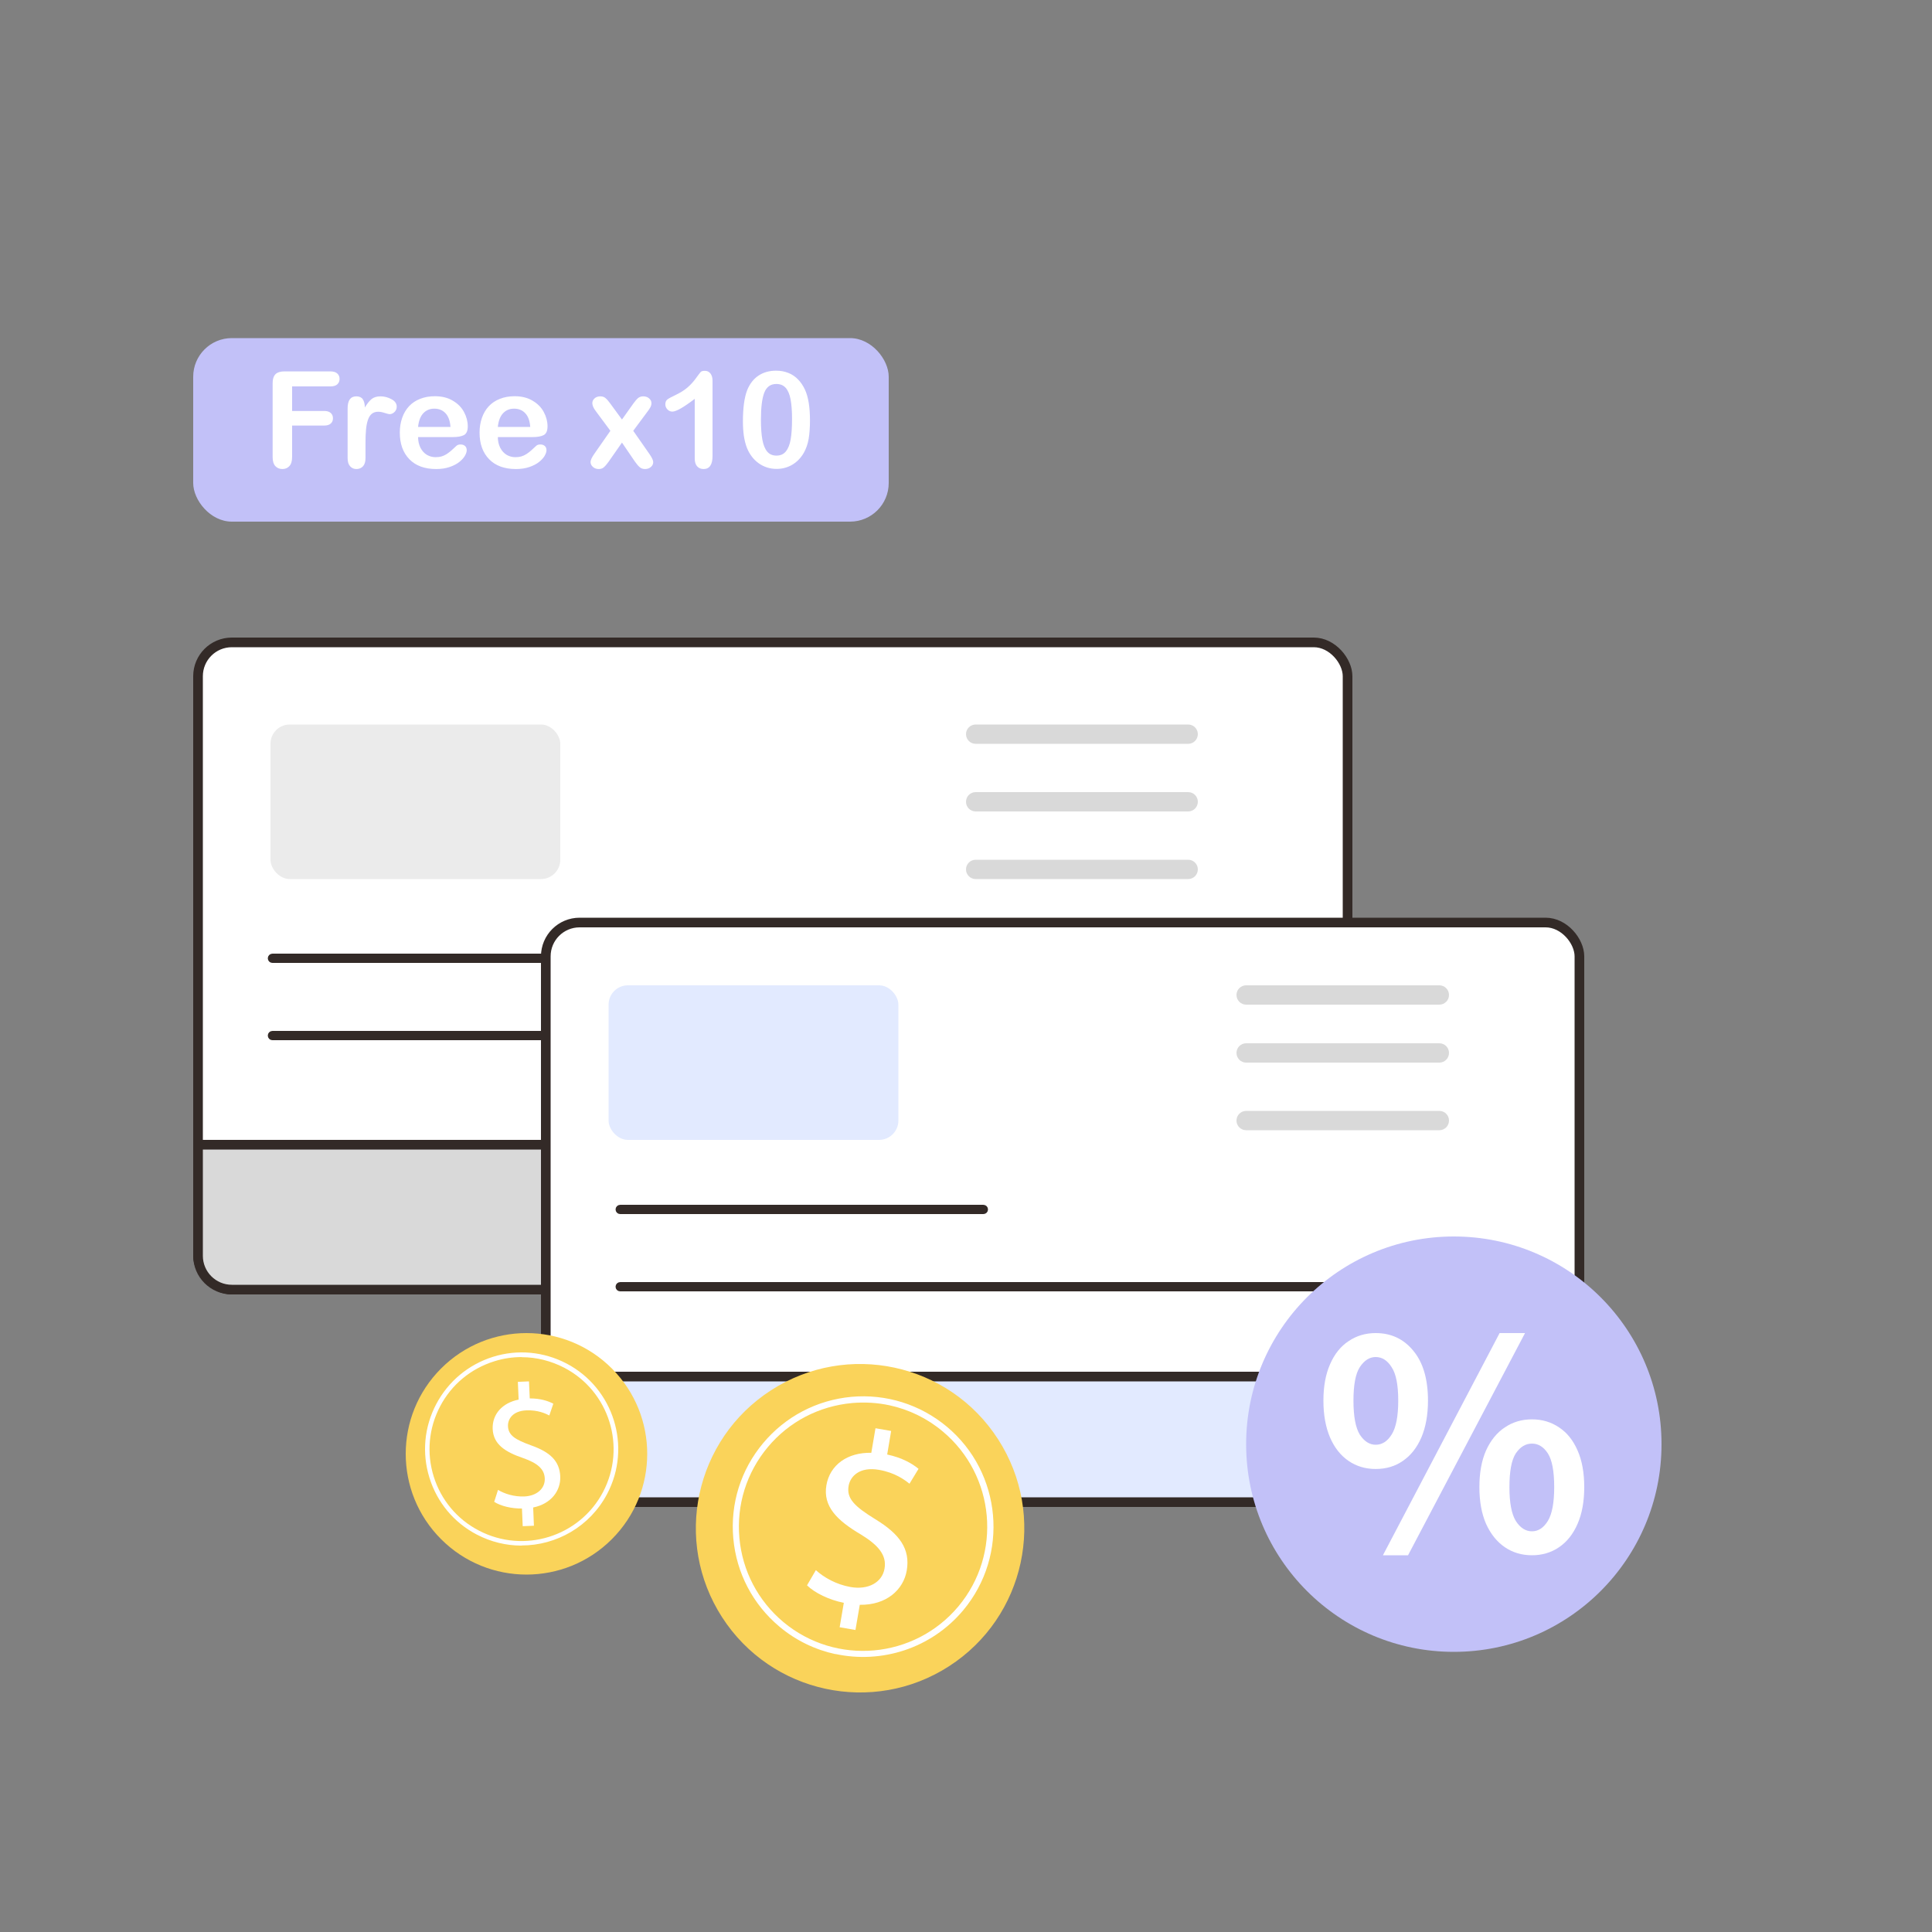
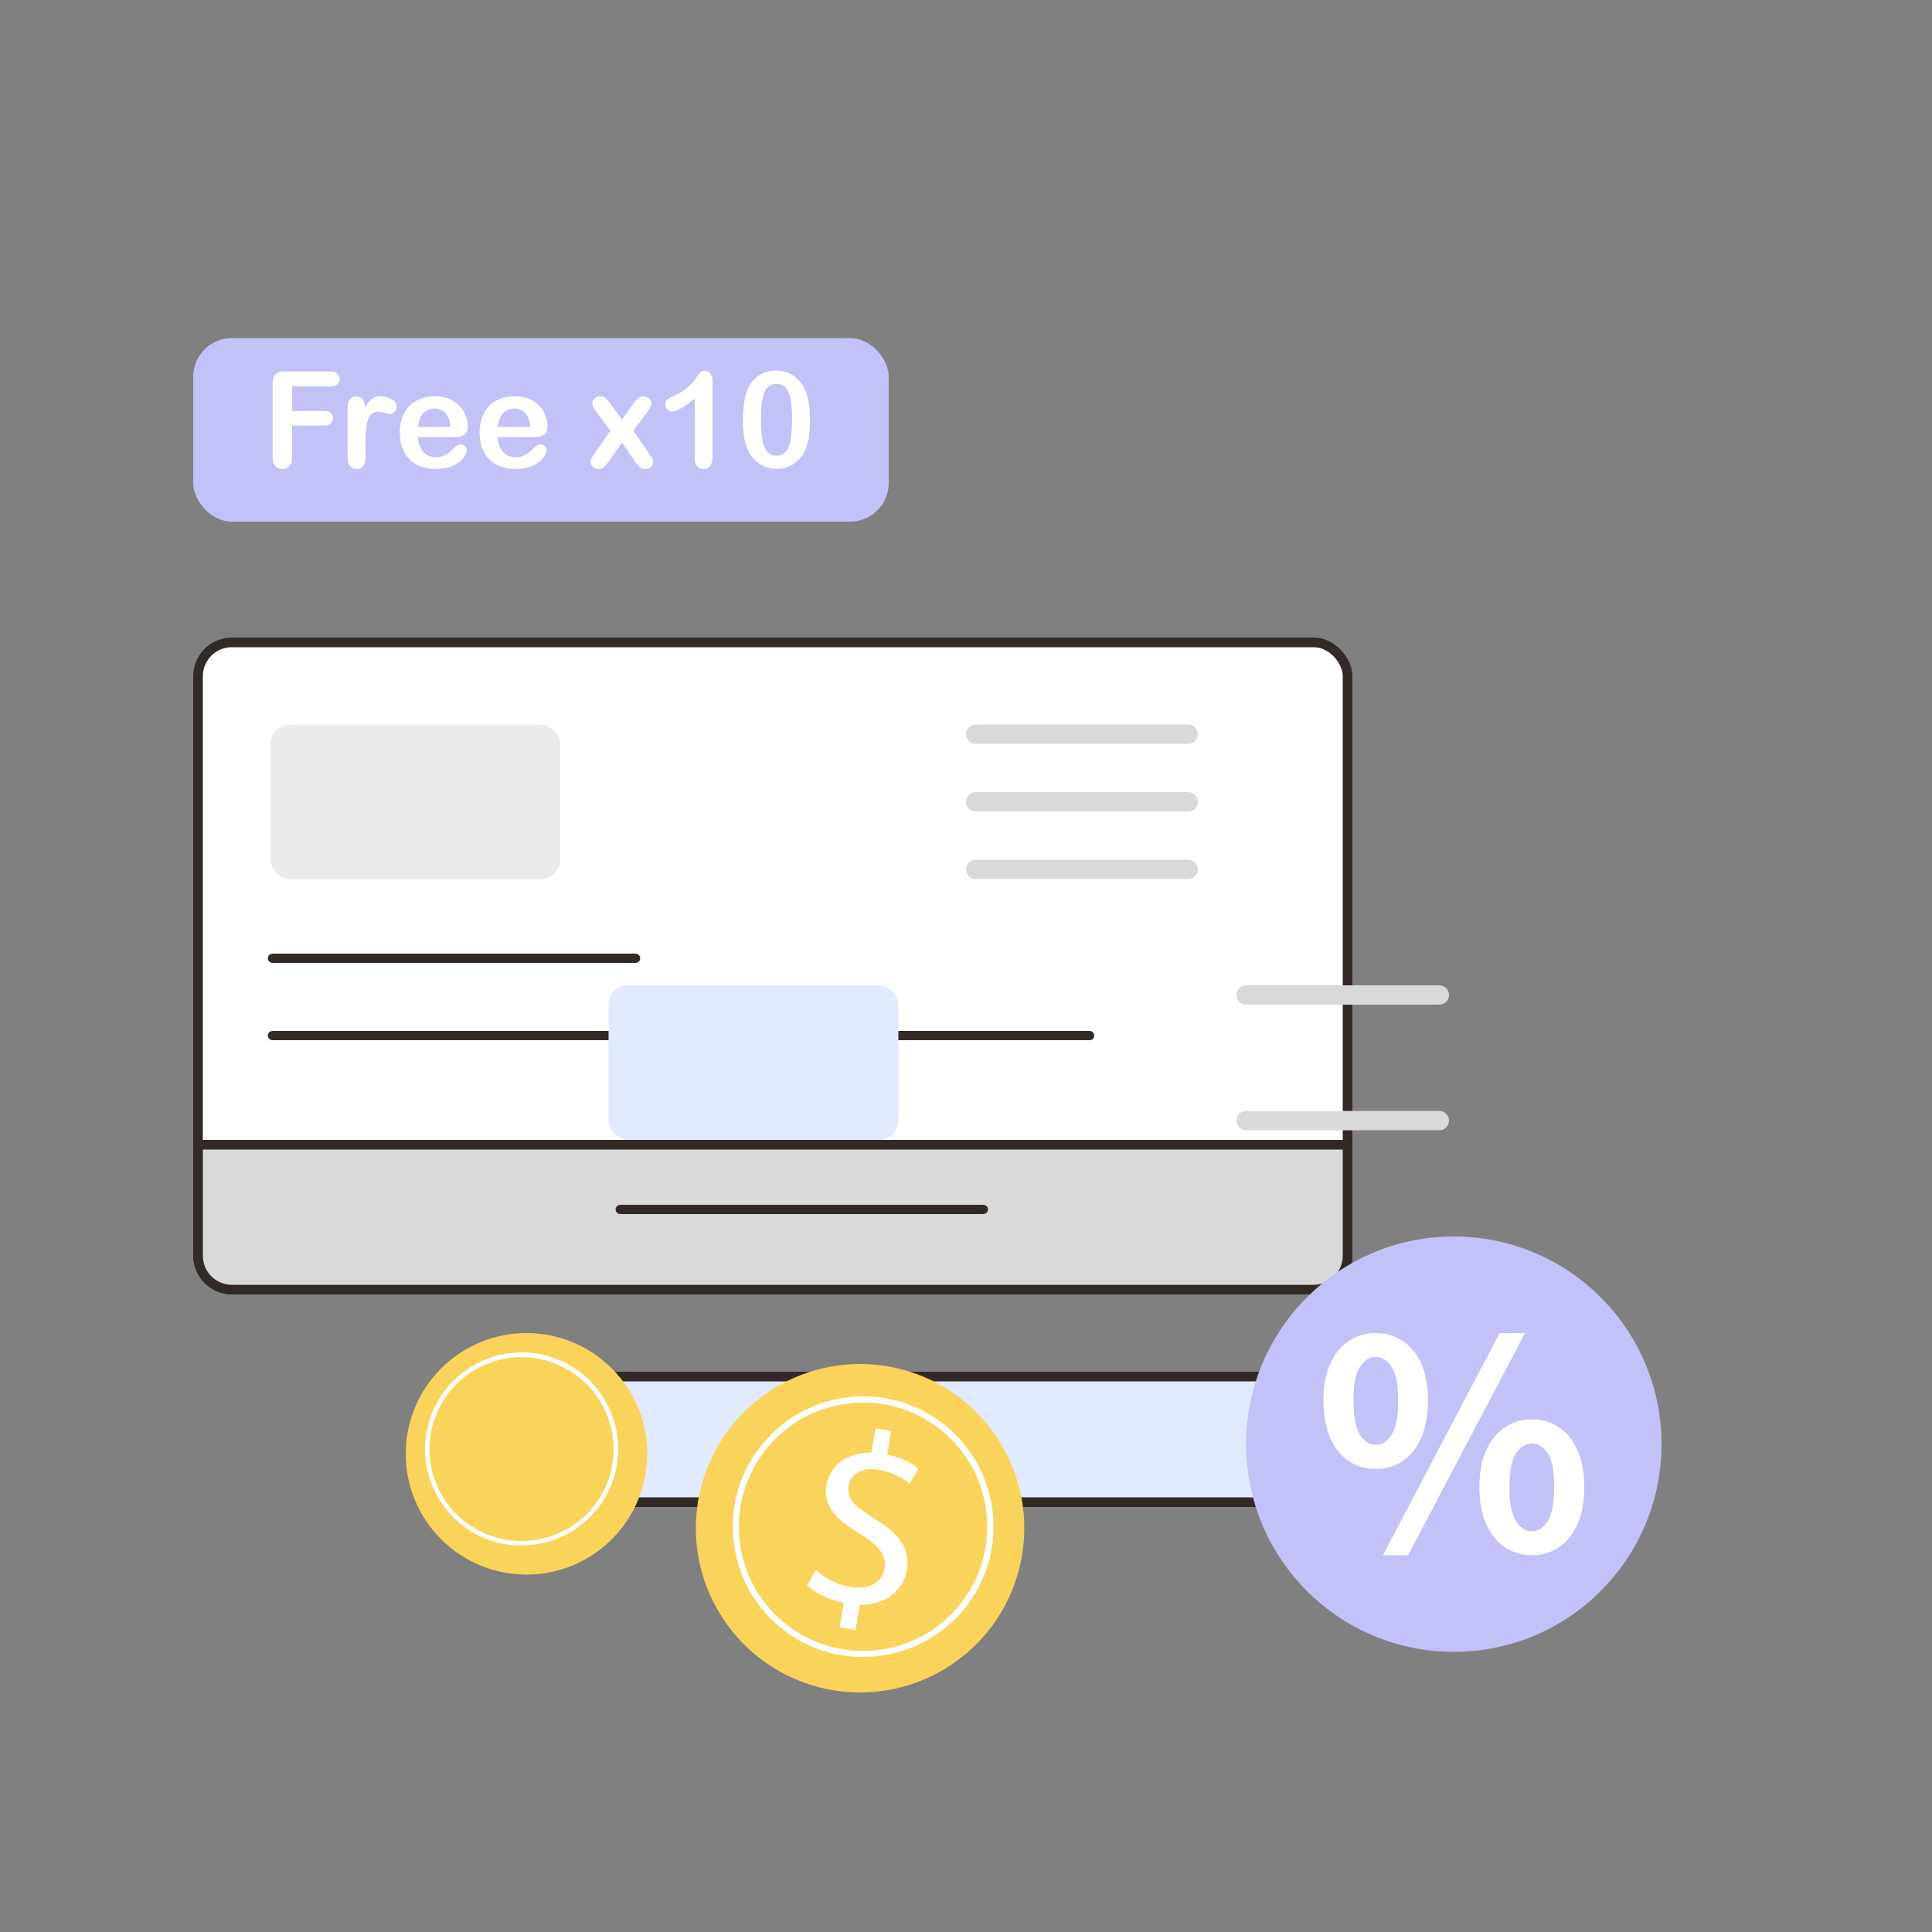
<svg xmlns="http://www.w3.org/2000/svg" width="520" height="520" viewBox="0 0 520 520" fill="none">
  <rect x="0" y="0" width="520" height="520" fill="#808080" stroke="none" />
  <rect x="52" y="91" width="187.2" height="49.4" rx="10.4" fill="#C2C1F8" />
  <rect x="53.3" y="172.9" width="309.4" height="174.2" rx="9.1" fill="white" stroke="#332A27" stroke-width="2.6" />
  <path d="M171.069 258.45L73.331 258.45C73.037 258.45 72.8 258.215 72.8 257.925C72.8 257.635 73.037 257.4 73.331 257.4L171.069 257.4C171.362 257.4 171.6 257.635 171.6 257.925C171.6 258.215 171.362 258.45 171.069 258.45Z" fill="#332A27" stroke="#332A27" stroke-width="1.447" />
  <path d="M293.275 279.25L73.324 279.25C73.034 279.25 72.8 279.015 72.8 278.725C72.8 278.435 73.034 278.2 73.324 278.2L293.275 278.2C293.565 278.2 293.8 278.435 293.8 278.725C293.8 279.015 293.565 279.25 293.275 279.25Z" fill="#332A27" stroke="#332A27" stroke-width="1.447" />
  <path d="M53.3 308.1H362.7V338C362.7 343.026 358.626 347.1 353.6 347.1H62.4C57.374 347.1 53.3 343.026 53.3 338V308.1Z" fill="#D9D9D9" stroke="#332A27" stroke-width="2.6" />
  <rect x="72.8" y="195" width="78" height="41.6" rx="5.2" fill="#EBEBEB" />
  <path d="M260 197.6C260 196.164 261.164 195 262.6 195H319.8C321.236 195 322.4 196.164 322.4 197.6V197.6C322.4 199.036 321.236 200.2 319.8 200.2H262.6C261.164 200.2 260 199.036 260 197.6V197.6Z" fill="#D9D9D9" />
  <path d="M260 215.8C260 214.364 261.164 213.2 262.6 213.2H319.8C321.236 213.2 322.4 214.364 322.4 215.8V215.8C322.4 217.236 321.236 218.4 319.8 218.4H262.6C261.164 218.4 260 217.236 260 215.8V215.8Z" fill="#D9D9D9" />
  <path d="M260 234C260 232.564 261.164 231.4 262.6 231.4H319.8C321.236 231.4 322.4 232.564 322.4 234V234C322.4 235.436 321.236 236.6 319.8 236.6H262.6C261.164 236.6 260 235.436 260 234V234Z" fill="#D9D9D9" />
-   <rect x="146.902" y="248.3" width="278.2" height="156" rx="9.1" fill="white" stroke="#332A27" stroke-width="2.6" />
  <path d="M264.671 326.05L166.932 326.05C166.639 326.05 166.401 325.815 166.401 325.525C166.401 325.235 166.639 325 166.932 325L264.671 325C264.964 325 265.201 325.235 265.201 325.525C265.201 325.815 264.964 326.05 264.671 326.05Z" fill="#332A27" stroke="#332A27" stroke-width="1.447" />
-   <path d="M386.877 346.85L166.926 346.85C166.636 346.85 166.401 346.615 166.401 346.325C166.401 346.035 166.636 345.8 166.926 345.8L386.877 345.8C387.167 345.8 387.401 346.035 387.401 346.325C387.401 346.615 387.167 346.85 386.877 346.85Z" fill="#332A27" stroke="#332A27" stroke-width="1.447" />
  <rect x="163.802" y="265.2" width="78" height="41.6" rx="5.2" fill="#E2EAFF" />
  <path d="M146.902 370.5H425.102V395.2C425.102 400.226 421.027 404.3 416.002 404.3H156.002C150.976 404.3 146.902 400.226 146.902 395.2V370.5Z" fill="#E2EAFF" stroke="#332A27" stroke-width="2.6" />
  <path d="M332.802 267.8C332.802 266.364 333.966 265.2 335.402 265.2H387.402C388.838 265.2 390.002 266.364 390.002 267.8V267.8C390.002 269.236 388.838 270.4 387.402 270.4H335.402C333.966 270.4 332.802 269.236 332.802 267.8V267.8Z" fill="#D9D9D9" />
-   <path d="M332.802 283.4C332.802 281.964 333.966 280.8 335.402 280.8H387.402C388.838 280.8 390.002 281.964 390.002 283.4V283.4C390.002 284.836 388.838 286 387.402 286H335.402C333.966 286 332.802 284.836 332.802 283.4V283.4Z" fill="#D9D9D9" />
  <path d="M332.802 301.6C332.802 300.164 333.966 299 335.402 299H387.402C388.838 299 390.002 300.164 390.002 301.6V301.6C390.002 303.036 388.838 304.2 387.402 304.2H335.402C333.966 304.2 332.802 303.036 332.802 301.6V301.6Z" fill="#D9D9D9" />
  <path d="M391.3 444.6C422.173 444.6 447.2 419.573 447.2 388.7C447.2 357.827 422.173 332.8 391.3 332.8C360.427 332.8 335.4 357.827 335.4 388.7C335.4 419.573 360.427 444.6 391.3 444.6Z" fill="#C2C1F8" />
  <path d="M370.271 395.379C367.524 395.379 365.089 394.654 362.964 393.204C360.839 391.755 359.18 389.658 357.988 386.914C356.796 384.118 356.2 380.804 356.2 376.973C356.2 373.142 356.796 369.88 357.988 367.188C359.18 364.444 360.839 362.373 362.964 360.975C365.089 359.525 367.524 358.8 370.271 358.8C374.417 358.8 377.786 360.379 380.378 363.537C383.021 366.696 384.342 371.174 384.342 376.973C384.342 380.804 383.746 384.118 382.554 386.914C381.362 389.658 379.704 391.755 377.579 393.204C375.506 394.654 373.07 395.379 370.271 395.379ZM370.271 388.855C371.982 388.855 373.407 387.949 374.547 386.137C375.739 384.273 376.335 381.219 376.335 376.973C376.335 372.727 375.739 369.725 374.547 367.964C373.407 366.152 371.982 365.246 370.271 365.246C368.613 365.246 367.188 366.152 365.996 367.964C364.855 369.725 364.285 372.727 364.285 376.973C364.285 381.219 364.855 384.273 365.996 386.137C367.188 387.949 368.613 388.855 370.271 388.855ZM412.329 418.6C409.582 418.6 407.146 417.875 405.021 416.426C402.897 414.976 401.212 412.879 399.968 410.135C398.776 407.391 398.18 404.103 398.18 400.272C398.18 396.389 398.776 393.101 399.968 390.409C401.212 387.665 402.897 385.594 405.021 384.196C407.146 382.746 409.582 382.021 412.329 382.021C415.076 382.021 417.512 382.746 419.637 384.196C421.762 385.594 423.42 387.665 424.612 390.409C425.804 393.101 426.4 396.389 426.4 400.272C426.4 404.103 425.804 407.391 424.612 410.135C423.42 412.879 421.762 414.976 419.637 416.426C417.512 417.875 415.076 418.6 412.329 418.6ZM412.329 412.154C414.039 412.154 415.465 411.222 416.605 409.358C417.745 407.494 418.315 404.466 418.315 400.272C418.315 395.974 417.745 392.946 416.605 391.185C415.465 389.425 414.039 388.545 412.329 388.545C410.619 388.545 409.168 389.425 407.976 391.185C406.835 392.946 406.265 395.974 406.265 400.272C406.265 404.466 406.835 407.494 407.976 409.358C409.168 411.222 410.619 412.154 412.329 412.154ZM372.215 418.6L403.622 358.8H410.463L378.978 418.6H372.215Z" fill="white" />
  <path d="M255.455 448.458C275.969 435.216 281.863 407.884 268.628 387.365C255.394 366.846 228.041 360.948 207.527 374.19C187.012 387.431 181.118 414.763 194.353 435.283C207.588 455.802 234.94 461.7 255.455 448.458Z" fill="#FAD35A" />
  <path d="M224.876 445.213C219.522 444.059 214.336 441.628 209.832 437.854C202.637 431.831 198.212 423.391 197.37 414.055C196.528 404.719 199.383 395.613 205.394 388.429C211.404 381.245 219.852 376.822 229.175 375.959C238.49 375.129 247.617 377.984 254.82 383.972C269.671 396.364 271.669 418.545 259.259 433.397C250.605 443.736 237.229 447.841 224.884 445.179L224.876 445.213ZM239.425 378.24C236.151 377.534 232.768 377.337 229.35 377.629C220.466 378.445 212.39 382.629 206.665 389.484C200.94 396.339 198.213 405.012 199.007 413.911C199.8 422.811 204.026 430.853 210.856 436.584C225.01 448.4 246.12 446.495 257.946 432.368C269.779 418.208 267.876 397.077 253.721 385.261C249.522 381.73 244.609 379.358 239.391 378.233L239.425 378.24Z" fill="white" />
  <path d="M225.988 438.009L227.114 431.4C223.17 430.62 219.311 428.753 217.213 426.695L219.59 422.604C221.775 424.609 225.111 426.471 228.892 427.143C233.715 428.005 237.461 425.886 238.077 422.164C238.699 418.587 236.404 415.879 231.714 413.012C225.213 409.183 221.465 405.413 222.429 399.732C223.376 394.297 228.075 390.884 234.512 391.023L235.638 384.414L239.854 385.144L238.787 391.481C242.824 392.352 245.447 393.881 247.227 395.335L244.792 399.343C243.482 398.311 240.947 396.373 236.588 395.611C231.364 394.699 228.852 397.334 228.401 399.949C227.815 403.356 230.049 405.479 235.559 408.88C242.102 412.861 245.047 416.886 244.054 422.704C243.165 427.866 238.598 432.056 231.41 431.933L230.247 438.714L225.959 437.967L225.988 438.009Z" fill="white" />
  <path d="M164.674 414.278C177.375 401.582 177.375 381.018 164.674 368.322C151.973 355.626 131.427 355.626 118.726 368.322C106.025 381.018 106.025 401.582 118.726 414.278C131.427 426.974 151.973 426.974 164.674 414.278Z" fill="#FAD35A" />
-   <path d="M140.689 410.8L140.484 406.015C137.671 406.065 134.755 405.343 133.015 404.221L134.038 401.006C135.829 402.078 138.387 402.875 141.073 402.776C144.5 402.651 146.751 400.608 146.623 397.916C146.521 395.325 144.552 393.78 140.919 392.484C135.906 390.789 132.785 388.721 132.606 384.609C132.452 380.672 135.164 377.582 139.589 376.709L139.384 371.925L142.377 371.8L142.582 376.385C145.472 376.385 147.493 377.058 148.926 377.806L147.851 380.971C146.803 380.447 144.782 379.475 141.687 379.6C137.978 379.75 136.647 381.967 136.724 383.861C136.826 386.328 138.668 387.475 142.94 389.02C148.005 390.814 150.614 393.182 150.793 397.393C150.946 401.131 148.44 404.744 143.503 405.741L143.707 410.651L140.663 410.775L140.689 410.8Z" fill="white" />
  <path d="M140.351 416C136.268 416 132.151 415.028 128.305 413.017C122.163 409.8 117.642 404.37 115.583 397.734C113.525 391.097 114.166 384.093 117.405 377.926C120.645 371.792 126.078 367.267 132.691 365.189C139.305 363.111 146.358 363.782 152.499 366.999C165.187 373.669 170.08 389.388 163.432 402.057C158.775 410.906 149.732 415.966 140.385 415.966L140.351 416ZM140.419 365.257C137.955 365.257 135.458 365.625 133.029 366.396C126.719 368.374 121.522 372.664 118.451 378.529C115.381 384.394 114.773 391.097 116.73 397.399C118.688 403.7 123.007 408.895 128.878 411.945C140.959 418.279 155.975 413.62 162.319 401.555C168.662 389.455 164.006 374.473 151.892 368.139C148.281 366.262 144.367 365.29 140.419 365.29V365.257Z" fill="white" />
  <path d="M88.926 103.999H78.616V110.608H87.234C88.033 110.608 88.627 110.79 89.014 111.154C89.414 111.507 89.614 111.983 89.614 112.582C89.614 113.181 89.414 113.657 89.014 114.009C88.615 114.362 88.022 114.538 87.234 114.538H78.616V123.051C78.616 124.132 78.369 124.936 77.876 125.465C77.394 125.982 76.771 126.241 76.008 126.241C75.232 126.241 74.598 125.976 74.104 125.448C73.623 124.919 73.382 124.12 73.382 123.051V103.171C73.382 102.419 73.493 101.808 73.716 101.338C73.94 100.856 74.286 100.509 74.756 100.298C75.238 100.075 75.849 99.963 76.589 99.963H88.926C89.76 99.963 90.377 100.151 90.777 100.527C91.188 100.891 91.394 101.373 91.394 101.972C91.394 102.583 91.188 103.077 90.777 103.453C90.377 103.817 89.76 103.999 88.926 103.999ZM98.373 119.297V123.315C98.373 124.29 98.144 125.025 97.685 125.518C97.227 126 96.646 126.241 95.941 126.241C95.247 126.241 94.678 125.994 94.231 125.5C93.785 125.007 93.561 124.278 93.561 123.315V109.921C93.561 107.759 94.343 106.678 95.905 106.678C96.704 106.678 97.28 106.93 97.633 107.436C97.985 107.941 98.179 108.687 98.214 109.674C98.79 108.687 99.377 107.941 99.977 107.436C100.588 106.93 101.398 106.678 102.409 106.678C103.419 106.678 104.4 106.93 105.352 107.436C106.304 107.941 106.779 108.611 106.779 109.445C106.779 110.032 106.574 110.52 106.163 110.908C105.763 111.284 105.328 111.472 104.858 111.472C104.682 111.472 104.253 111.366 103.572 111.154C102.902 110.931 102.309 110.82 101.792 110.82C101.087 110.82 100.511 111.007 100.065 111.383C99.618 111.748 99.272 112.294 99.025 113.023C98.778 113.751 98.608 114.62 98.514 115.631C98.42 116.63 98.373 117.852 98.373 119.297ZM121.936 117.64H112.525C112.537 118.733 112.754 119.696 113.177 120.53C113.612 121.365 114.182 121.993 114.887 122.416C115.603 122.839 116.391 123.051 117.248 123.051C117.824 123.051 118.347 122.986 118.817 122.857C119.299 122.716 119.763 122.504 120.209 122.222C120.656 121.929 121.067 121.617 121.443 121.288C121.819 120.959 122.306 120.513 122.906 119.949C123.152 119.737 123.505 119.632 123.963 119.632C124.457 119.632 124.856 119.767 125.162 120.037C125.467 120.307 125.62 120.689 125.62 121.183C125.62 121.617 125.449 122.128 125.109 122.716C124.768 123.292 124.251 123.85 123.558 124.39C122.876 124.919 122.013 125.359 120.967 125.712C119.933 126.064 118.74 126.241 117.389 126.241C114.299 126.241 111.896 125.359 110.181 123.597C108.466 121.835 107.608 119.444 107.608 116.424C107.608 115.002 107.819 113.686 108.242 112.476C108.665 111.254 109.282 110.209 110.093 109.339C110.904 108.47 111.902 107.806 113.089 107.348C114.276 106.878 115.592 106.643 117.037 106.643C118.917 106.643 120.526 107.042 121.866 107.841C123.217 108.628 124.227 109.65 124.897 110.908C125.567 112.165 125.902 113.446 125.902 114.75C125.902 115.96 125.555 116.747 124.862 117.111C124.169 117.464 123.193 117.64 121.936 117.64ZM112.525 114.908H121.249C121.131 113.263 120.685 112.036 119.91 111.225C119.146 110.402 118.135 109.991 116.878 109.991C115.68 109.991 114.693 110.408 113.917 111.242C113.154 112.065 112.689 113.287 112.525 114.908ZM143.403 117.64H133.991C134.003 118.733 134.22 119.696 134.643 120.53C135.078 121.365 135.648 121.993 136.353 122.416C137.07 122.839 137.857 123.051 138.714 123.051C139.29 123.051 139.813 122.986 140.283 122.857C140.765 122.716 141.229 122.504 141.675 122.222C142.122 121.929 142.533 121.617 142.909 121.288C143.285 120.959 143.773 120.513 144.372 119.949C144.619 119.737 144.971 119.632 145.429 119.632C145.923 119.632 146.322 119.767 146.628 120.037C146.933 120.307 147.086 120.689 147.086 121.183C147.086 121.617 146.916 122.128 146.575 122.716C146.234 123.292 145.717 123.85 145.024 124.39C144.342 124.919 143.479 125.359 142.433 125.712C141.399 126.064 140.207 126.241 138.855 126.241C135.765 126.241 133.363 125.359 131.647 123.597C129.932 121.835 129.074 119.444 129.074 116.424C129.074 115.002 129.286 113.686 129.709 112.476C130.132 111.254 130.748 110.209 131.559 109.339C132.37 108.47 133.368 107.806 134.555 107.348C135.742 106.878 137.058 106.643 138.503 106.643C140.383 106.643 141.993 107.042 143.332 107.841C144.683 108.628 145.694 109.65 146.363 110.908C147.033 112.165 147.368 113.446 147.368 114.75C147.368 115.96 147.021 116.747 146.328 117.111C145.635 117.464 144.66 117.64 143.403 117.64ZM133.991 114.908H142.715C142.598 113.263 142.151 112.036 141.376 111.225C140.612 110.402 139.602 109.991 138.344 109.991C137.146 109.991 136.159 110.408 135.384 111.242C134.62 112.065 134.156 113.287 133.991 114.908ZM170.896 124.249L167.407 119.12L163.829 124.249C163.312 124.966 162.871 125.477 162.507 125.782C162.155 126.088 161.702 126.241 161.15 126.241C160.539 126.241 160.016 126.053 159.582 125.677C159.159 125.289 158.947 124.848 158.947 124.355C158.947 123.85 159.276 123.127 159.934 122.187L164.287 115.948L160.427 110.749C159.758 109.891 159.423 109.145 159.423 108.511C159.423 108.017 159.623 107.588 160.022 107.224C160.422 106.86 160.944 106.678 161.591 106.678C162.155 106.678 162.619 106.836 162.983 107.154C163.359 107.471 163.794 107.97 164.287 108.652L167.407 112.917L170.438 108.652C170.943 107.947 171.378 107.442 171.742 107.136C172.118 106.831 172.582 106.678 173.135 106.678C173.769 106.678 174.292 106.86 174.703 107.224C175.126 107.577 175.338 108.006 175.338 108.511C175.338 108.875 175.249 109.227 175.073 109.568C174.909 109.897 174.65 110.291 174.298 110.749L170.438 115.948L174.791 122.187C175.473 123.162 175.813 123.897 175.813 124.39C175.813 124.895 175.602 125.33 175.179 125.694C174.756 126.059 174.233 126.241 173.61 126.241C173.058 126.241 172.588 126.082 172.2 125.765C171.824 125.448 171.39 124.942 170.896 124.249ZM186.987 123.386V107.348C184.003 109.639 181.994 110.784 180.96 110.784C180.466 110.784 180.026 110.59 179.638 110.203C179.262 109.803 179.074 109.345 179.074 108.828C179.074 108.229 179.262 107.788 179.638 107.506C180.014 107.224 180.678 106.86 181.629 106.413C183.051 105.744 184.185 105.039 185.031 104.299C185.889 103.558 186.646 102.73 187.304 101.814C187.962 100.897 188.391 100.333 188.591 100.122C188.791 99.91 189.167 99.804 189.719 99.804C190.342 99.804 190.841 100.045 191.217 100.527C191.593 101.009 191.781 101.673 191.781 102.519V122.698C191.781 125.06 190.976 126.241 189.366 126.241C188.65 126.241 188.074 126 187.639 125.518C187.204 125.036 186.987 124.325 186.987 123.386ZM218.006 113.128C218.006 115.055 217.888 116.712 217.653 118.098C217.418 119.485 216.983 120.742 216.349 121.87C215.55 123.256 214.516 124.325 213.247 125.077C211.978 125.829 210.568 126.205 209.017 126.205C207.231 126.205 205.628 125.7 204.206 124.69C202.796 123.679 201.733 122.281 201.016 120.495C200.652 119.52 200.381 118.445 200.205 117.27C200.041 116.083 199.958 114.803 199.958 113.428C199.958 111.654 200.052 110.056 200.24 108.634C200.428 107.212 200.722 105.99 201.122 104.968C201.815 103.276 202.819 101.99 204.135 101.109C205.463 100.216 207.043 99.769 208.876 99.769C210.087 99.769 211.185 99.969 212.172 100.368C213.159 100.756 214.023 101.332 214.763 102.096C215.515 102.848 216.149 103.782 216.666 104.898C217.559 106.836 218.006 109.58 218.006 113.128ZM213.177 112.776C213.177 110.626 213.047 108.869 212.789 107.506C212.53 106.131 212.096 105.098 211.485 104.404C210.874 103.699 210.028 103.347 208.947 103.347C207.396 103.347 206.315 104.128 205.704 105.691C205.105 107.254 204.805 109.662 204.805 112.917C204.805 115.126 204.934 116.935 205.193 118.345C205.451 119.755 205.886 120.824 206.497 121.553C207.108 122.269 207.936 122.628 208.982 122.628C210.063 122.628 210.909 122.252 211.52 121.5C212.131 120.748 212.56 119.673 212.807 118.275C213.053 116.876 213.177 115.043 213.177 112.776Z" fill="white" />
</svg>